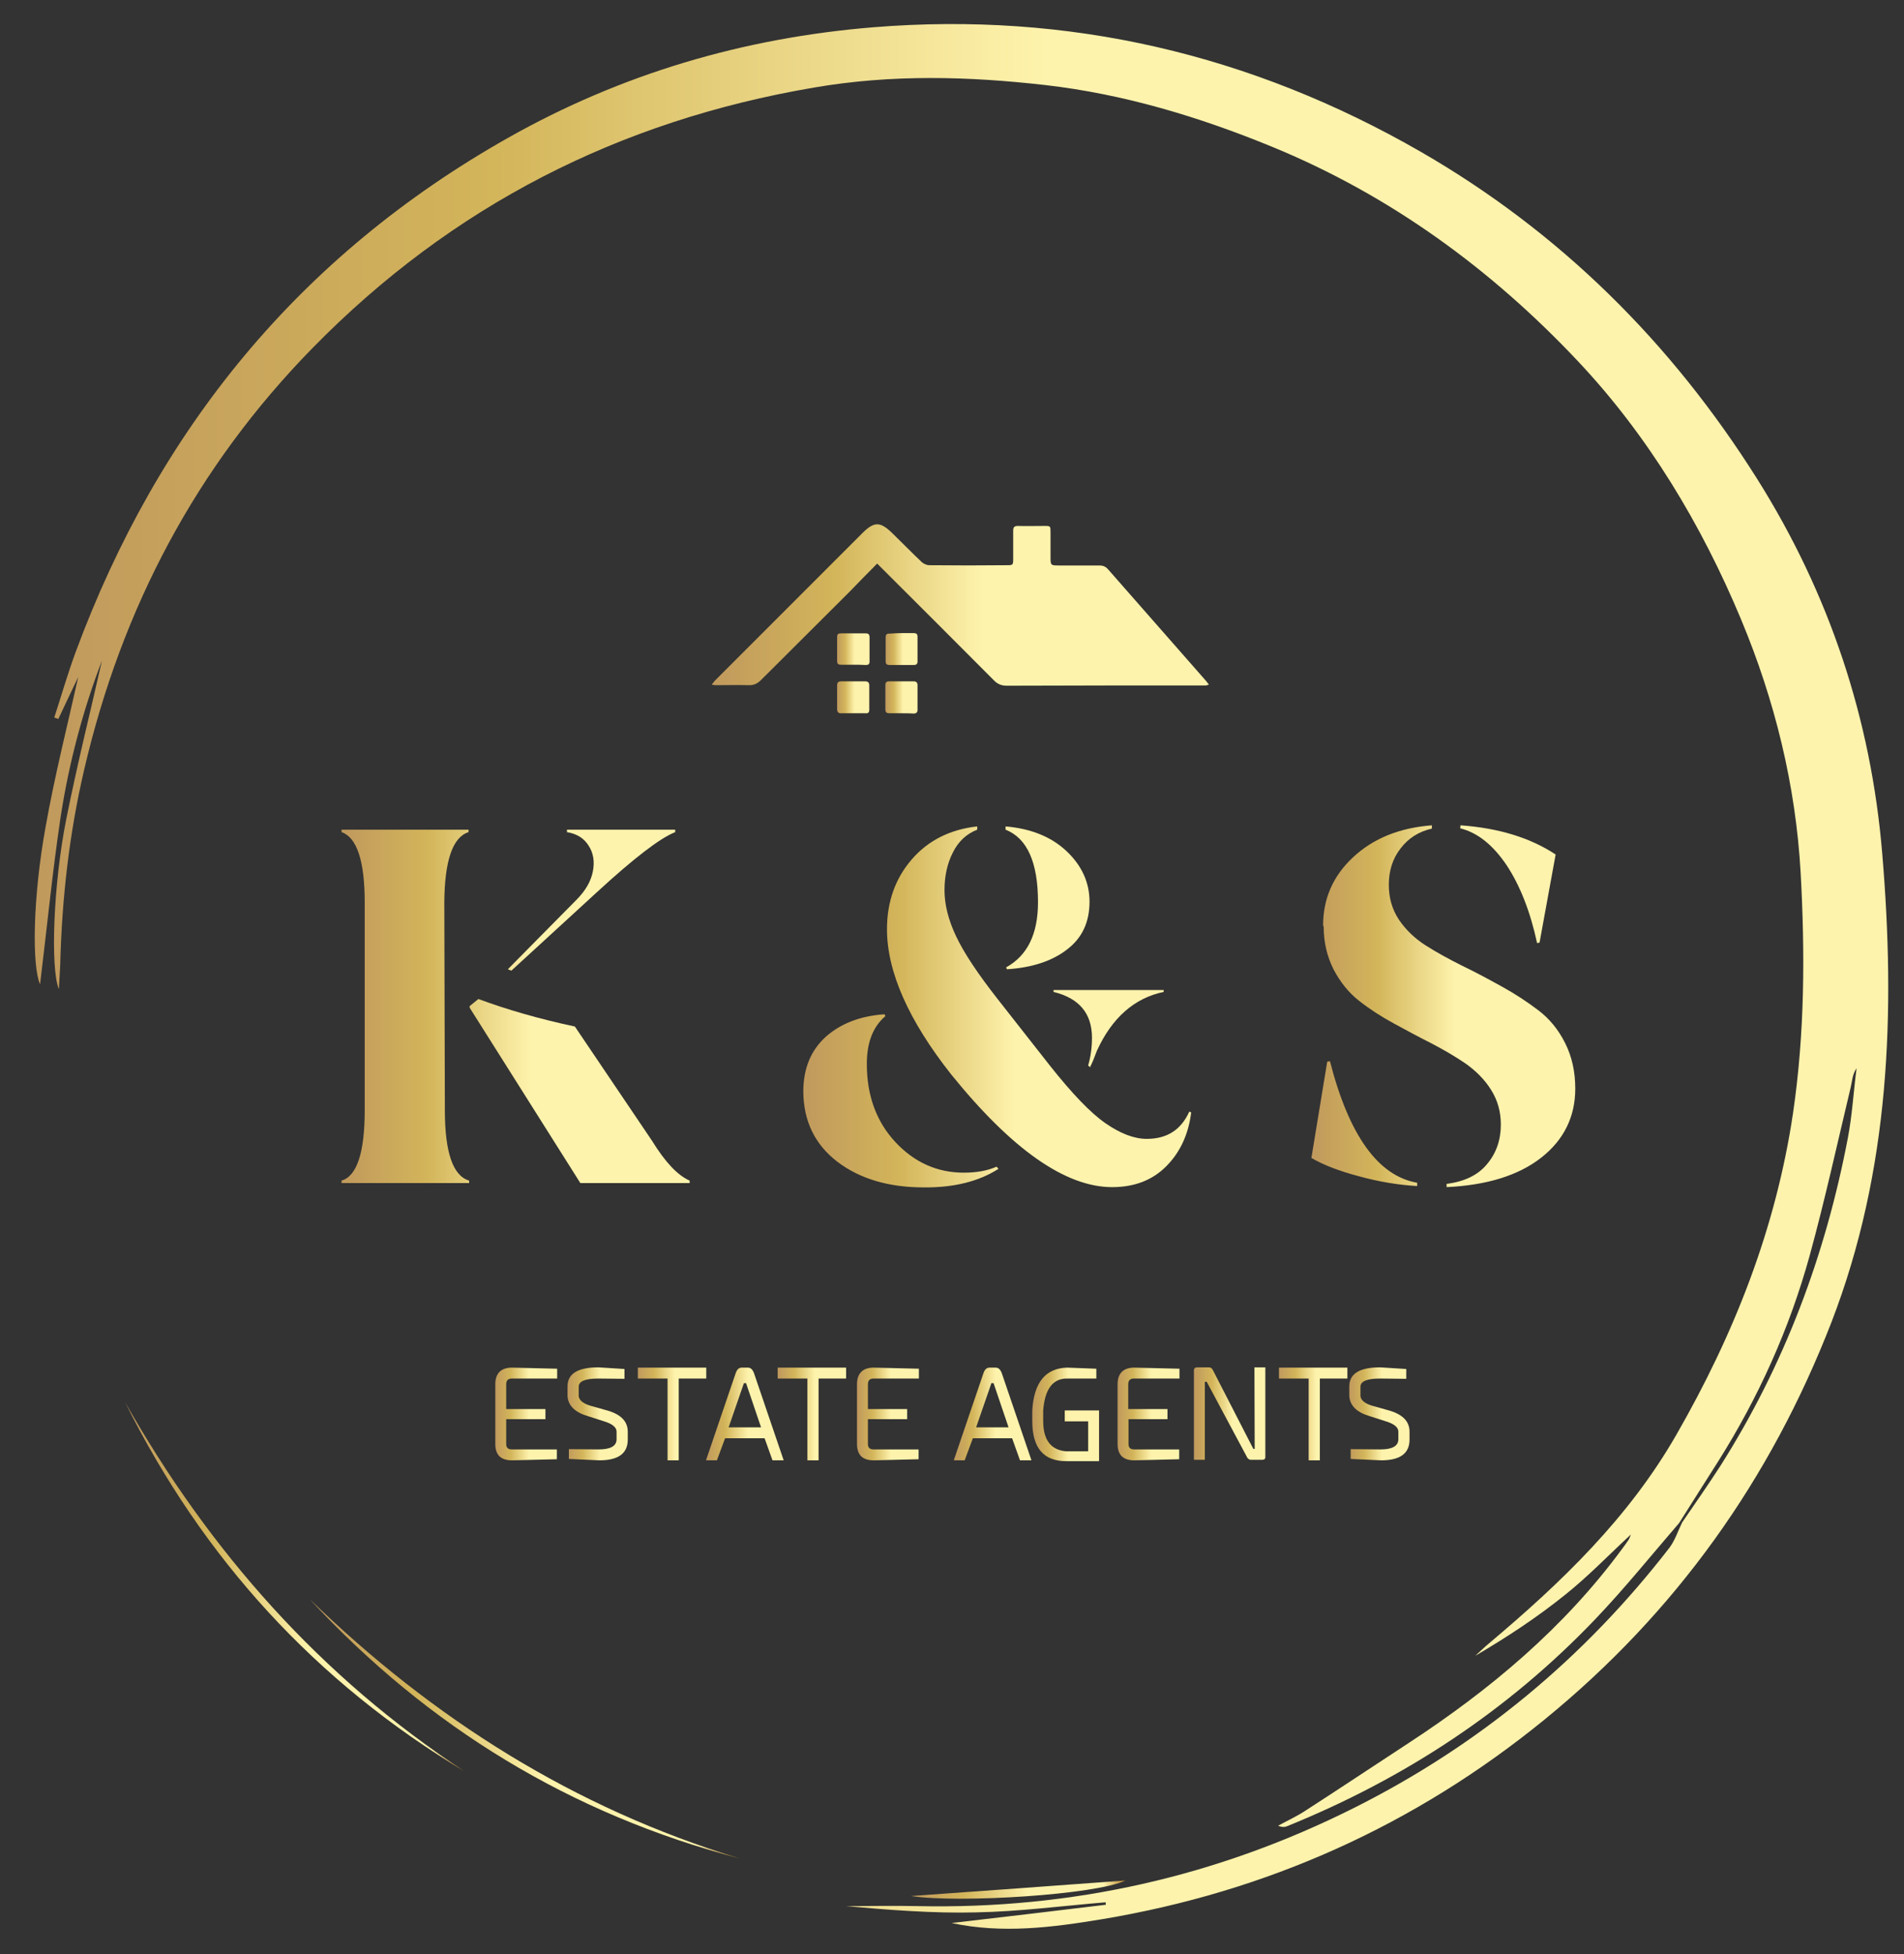
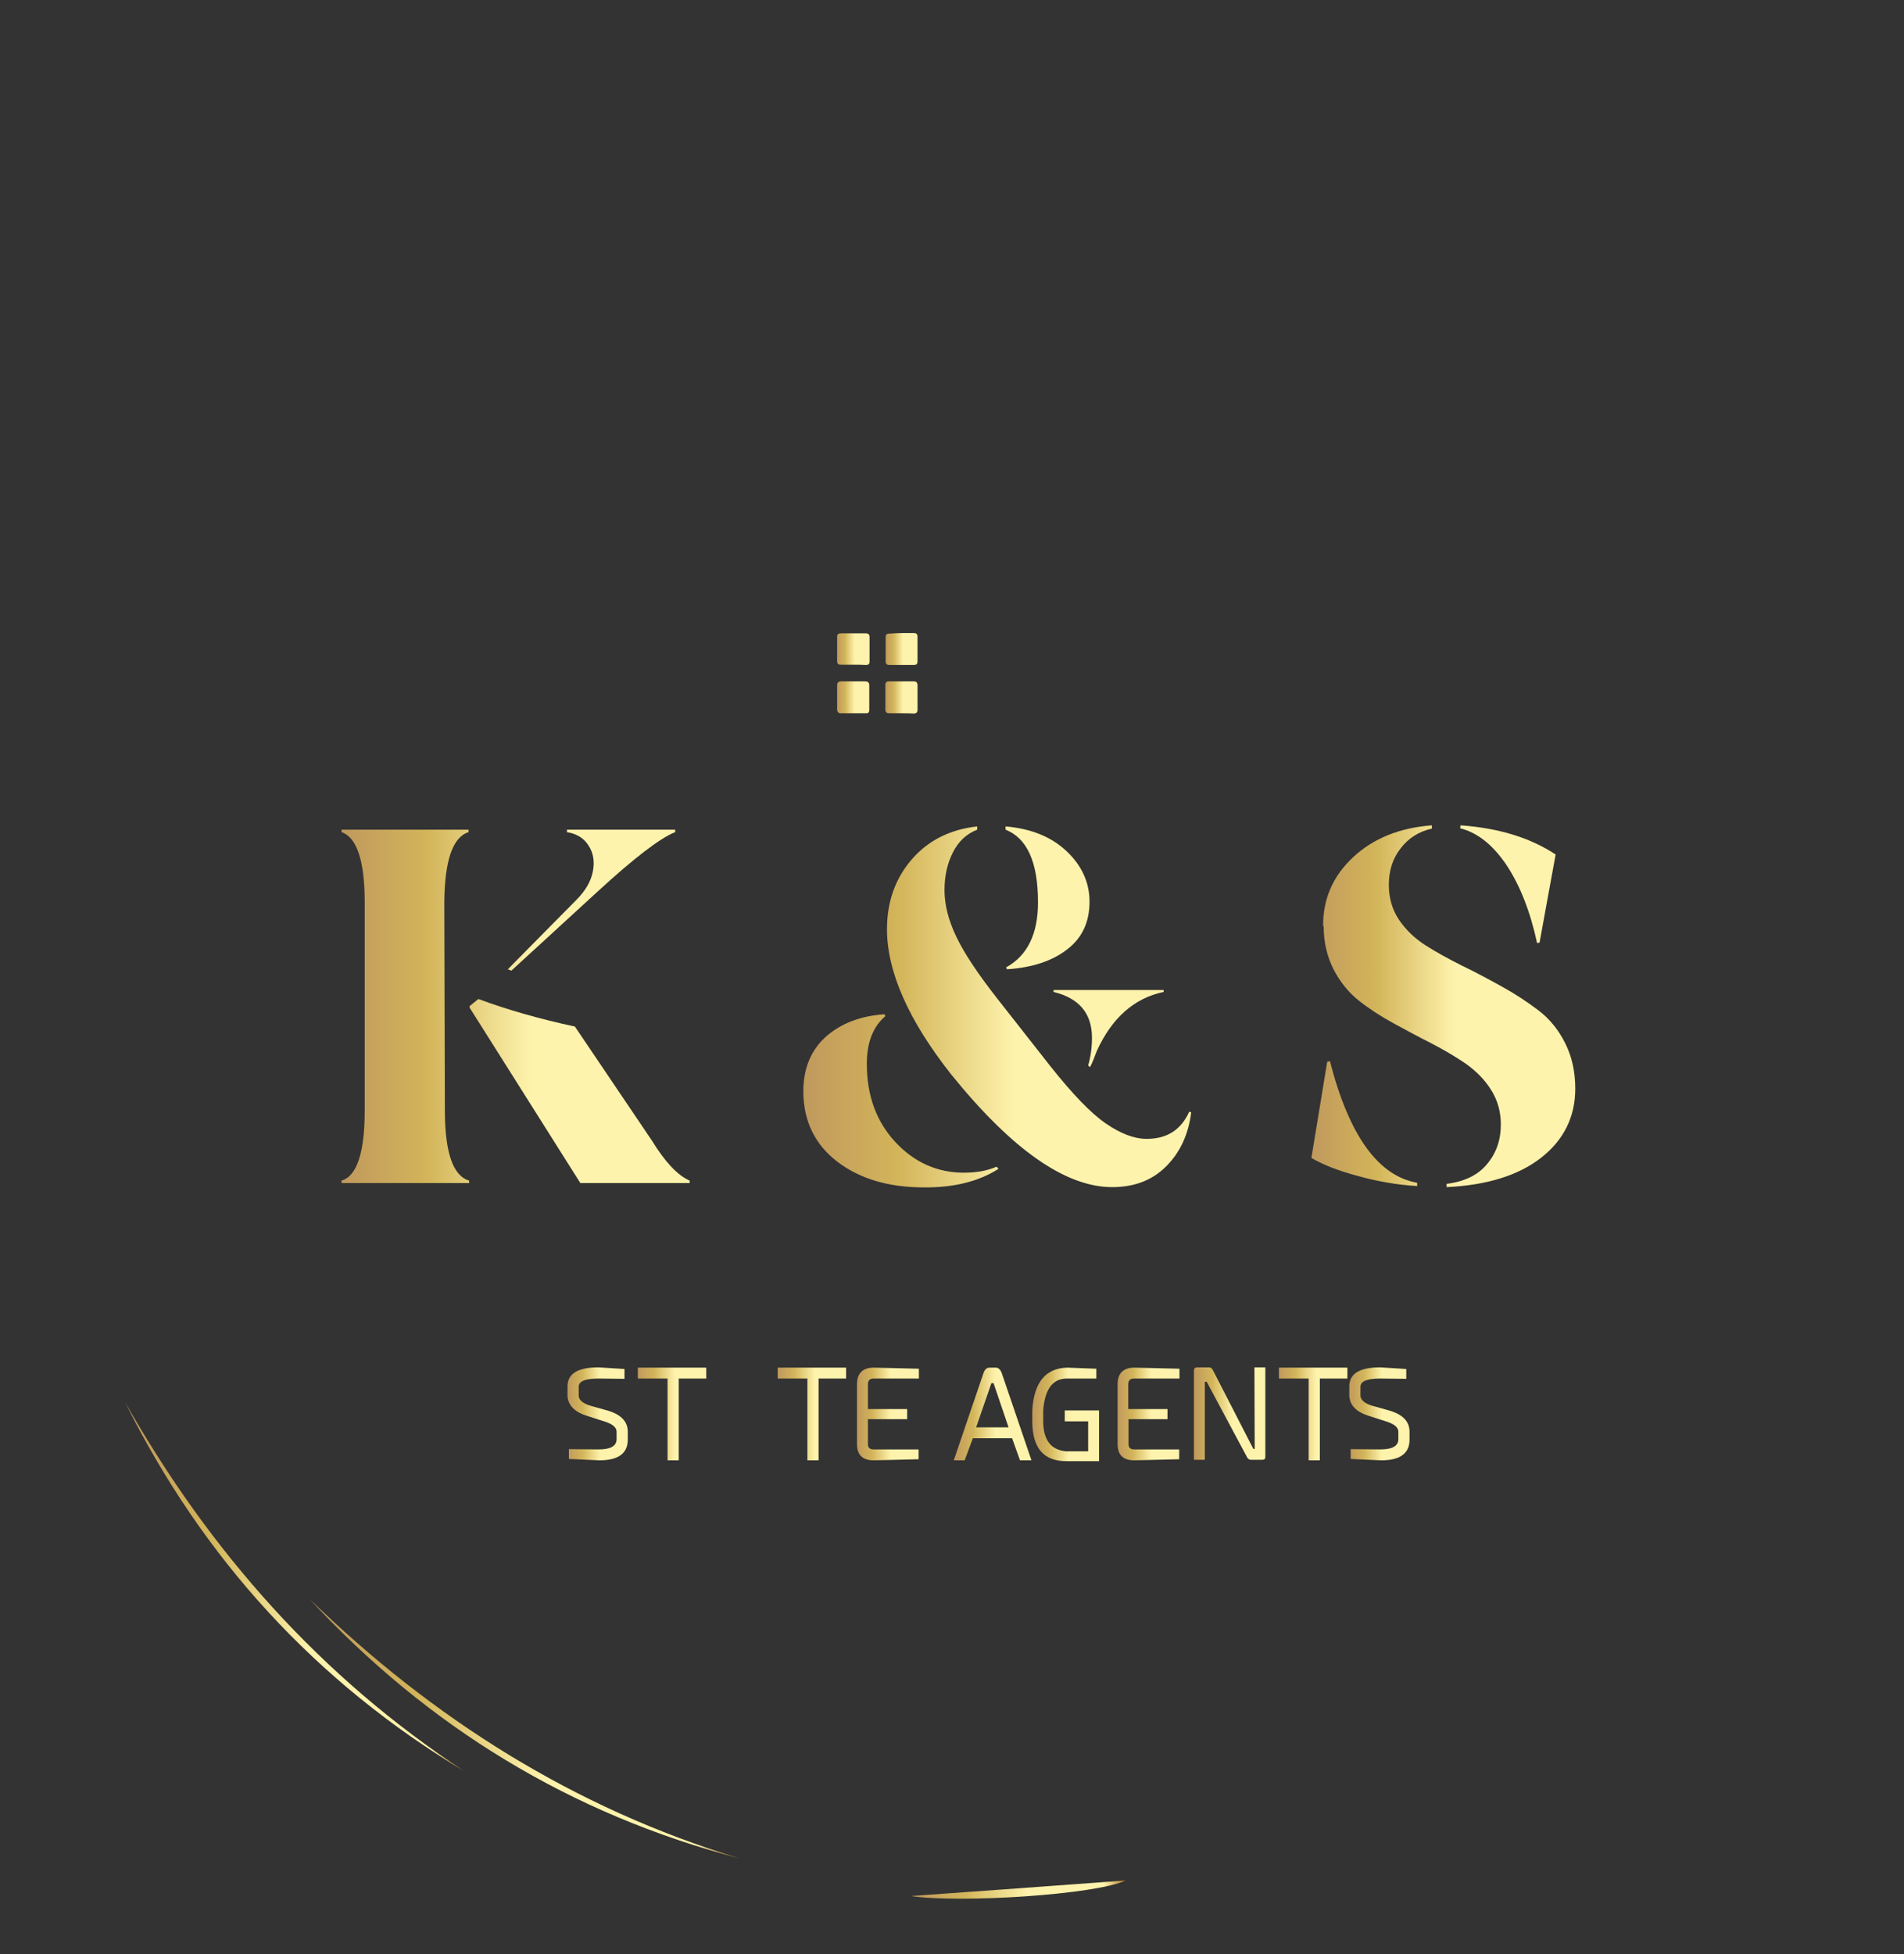
<svg xmlns="http://www.w3.org/2000/svg" version="1.1" id="Layer_1" x="0px" y="0px" viewBox="0 0 698.5 716.8" style="enable-background:new 0 0 698.5 716.8;" xml:space="preserve">
  <rect x="0" y="0" width="698.5" height="716.8" fill="#333333" stroke="none" />
  <style type="text/css">
	.st0{fill:url(#SVGID_1_);}
	.st1{fill:url(#SVGID_2_);}
	.st2{fill:url(#SVGID_3_);}
	.st3{fill:url(#SVGID_4_);}
	.st4{fill:url(#SVGID_5_);}
	.st5{fill:url(#SVGID_6_);}
	.st6{fill:url(#SVGID_7_);}
	.st7{fill:url(#SVGID_8_);}
	.st8{fill:url(#SVGID_9_);}
	.st9{fill:url(#SVGID_10_);}
	.st10{fill:url(#SVGID_11_);}
	.st11{fill:url(#SVGID_12_);}
	.st12{fill:url(#SVGID_13_);}
	.st13{fill:url(#SVGID_14_);}
	.st14{fill:url(#SVGID_15_);}
	.st15{fill-rule:evenodd;clip-rule:evenodd;fill:url(#SVGID_16_);}
	.st16{fill-rule:evenodd;clip-rule:evenodd;fill:url(#SVGID_17_);}
	.st17{fill-rule:evenodd;clip-rule:evenodd;fill:url(#SVGID_18_);}
	.st18{fill-rule:evenodd;clip-rule:evenodd;fill:url(#SVGID_19_);}
	.st19{fill-rule:evenodd;clip-rule:evenodd;fill:url(#SVGID_20_);}
	.st20{fill-rule:evenodd;clip-rule:evenodd;fill:url(#SVGID_21_);}
	.st21{fill-rule:evenodd;clip-rule:evenodd;fill:url(#SVGID_22_);}
	.st22{fill-rule:evenodd;clip-rule:evenodd;fill:url(#SVGID_23_);}
	.st23{fill-rule:evenodd;clip-rule:evenodd;fill:url(#SVGID_24_);}
</style>
  <g>
    <linearGradient id="SVGID_1_" gradientUnits="userSpaceOnUse" x1="125.318" y1="369.082" x2="252.963" y2="369.082">
      <stop offset="0" style="stop-color:#C0995D" />
      <stop offset="0.248" style="stop-color:#D3B55A" />
      <stop offset="0.545" style="stop-color:#FEF3AC" />
      <stop offset="0.9" style="stop-color:#FEF3AC" />
    </linearGradient>
    <path class="st0" d="M163.2,407.2c0,15.5,3,24.1,8.9,25.8v0.9h-46.8V433c5.6-1.6,8.5-10.2,8.5-25.8V331c0-15.3-2.9-23.9-8.5-25.8   v-0.9h46.6v0.9c-5.8,1.8-8.8,10.4-8.9,25.8L163.2,407.2L163.2,407.2z M239.2,418.4c4.8,7.8,9.4,12.7,13.8,14.6v0.9h-40.1   l-40.6-64.3v-0.6l3.2-2.6c10.5,3.9,22.3,7.3,35.4,10.1L239.2,418.4L239.2,418.4z M211.5,330c3.3-3.3,5.3-6.8,6-10.4   c0.7-3.6,0.2-6.8-1.6-9.5c-1.7-2.7-4.3-4.3-7.9-4.9v-0.9h39.7v0.9c-5.6,2.2-15.2,9.6-28.8,22.1L187.6,356l-1.3-0.5L211.5,330z" />
    <linearGradient id="SVGID_2_" gradientUnits="userSpaceOnUse" x1="294.727" y1="369.213" x2="436.961" y2="369.213">
      <stop offset="0" style="stop-color:#C0995D" />
      <stop offset="0.248" style="stop-color:#D3B55A" />
      <stop offset="0.545" style="stop-color:#FEF3AC" />
      <stop offset="0.9" style="stop-color:#FEF3AC" />
    </linearGradient>
    <path class="st1" d="M294.7,400.4c0-8.4,2.7-15.1,8.2-20.1c5.5-4.9,12.7-7.7,21.6-8.3l0.3,0.7c-4.5,3.8-6.8,9.6-6.8,17.5   c0,11.6,3.5,21.2,10.5,28.7c7,7.5,15.4,11.2,25.1,11.2c4.6,0,8.6-0.7,12-2.2l0.7,0.8c-7.2,4.6-16.3,6.9-27.4,6.8   c-12.8,0-23.4-3.1-31.7-9.4C299,419.8,294.8,411.3,294.7,400.4L294.7,400.4z M325.4,340.8c0-10,3-18.5,9-25.5   c6-7,14.1-11.1,24.1-12.2v1.2c-3.9,1.5-6.9,4.3-8.9,8.3c-2.1,4.1-3.1,8.7-3.1,13.9c0,5.3,1.4,10.9,4.3,17   c2.9,6.1,7.9,13.6,15.1,22.8l19.4,24.7c8.1,10.2,14.8,17.2,20.3,21c5.5,3.8,10.5,5.7,15.1,5.7c7.4,0,12.6-3.3,15.6-10l0.7,0.3   c-1,8.1-4.1,14.7-9.2,19.8c-5.1,5.1-11.7,7.6-19.8,7.6c-17.1,0-36.8-13.8-59.1-41.4C333.2,374.1,325.4,356.3,325.4,340.8   L325.4,340.8z M391.5,348.2c-5.5,4.3-12.9,6.7-22.1,7.3l-0.3-0.7c7.8-4.3,11.7-12.2,11.7-23.9c0-14.7-4-23.5-11.9-26.6v-1.2   c9.3,0.8,16.8,3.8,22.4,9.1c5.6,5.3,8.4,11.5,8.4,18.5C399.7,338.2,397,344,391.5,348.2z M400.6,380.6c0-8.9-4.7-14.5-14.1-16.8   v-0.7h40.4v0.7c-10.9,2.3-19,9.6-24.5,21.6c-0.8,2.2-1.6,4.2-2.5,6l-0.7-0.6C400.1,387.7,400.6,384.3,400.6,380.6z" />
    <linearGradient id="SVGID_3_" gradientUnits="userSpaceOnUse" x1="481.07" y1="368.865" x2="577.976" y2="368.865">
      <stop offset="0" style="stop-color:#C0995D" />
      <stop offset="0.248" style="stop-color:#D3B55A" />
      <stop offset="0.545" style="stop-color:#FEF3AC" />
      <stop offset="0.9" style="stop-color:#FEF3AC" />
    </linearGradient>
    <path class="st2" d="M486.9,389.4l1-0.2c7,27.3,17.7,42.1,32,44.6v1.2c-7-0.4-14.2-1.6-21.4-3.6c-7.3-1.9-13.1-4.2-17.4-6.7   L486.9,389.4z M485.4,339.4c0-9.8,3.6-18.1,11-25c7.4-6.9,17-10.8,28.9-11.7v1.2c-4.9,1.1-8.7,3.6-11.5,7.3   c-2.9,3.7-4.3,8.2-4.3,13.3c0,4.8,1.2,9,3.7,12.8c2.5,3.7,5.8,6.9,9.9,9.5c4.1,2.6,8.5,5,13.3,7.4c4.8,2.3,9.6,4.9,14.5,7.6   c4.9,2.7,9.3,5.6,13.4,8.7c4.1,3.1,7.4,7.1,9.9,12.1c2.5,5,3.7,10.5,3.7,16.7c0,10.3-4.2,18.8-12.5,25.3   c-8.3,6.5-19.9,10.1-34.7,10.8v-1.2c6.5-0.8,11.5-3.2,14.8-7.2c3.4-4,5.1-8.9,5.1-14.5c0-4.8-1.2-9-3.6-12.8   c-2.3-3.7-5.5-6.9-9.3-9.6c-3.8-2.6-8.1-5.1-12.7-7.5c-4.6-2.3-9.2-4.8-13.8-7.3c-4.6-2.5-8.9-5.3-12.7-8.3   c-3.8-3-6.9-6.9-9.3-11.5c-2.3-4.6-3.6-9.8-3.6-15.6L485.4,339.4z M535.8,302.7c13.9,1,25.5,4.5,34.9,10.7l-5.9,32.3l-0.9,0.2   c-2.5-11.6-6.3-21.2-11.2-28.6c-5-7.4-10.6-11.9-17-13.5L535.8,302.7z" />
  </g>
  <g>
    <linearGradient id="SVGID_4_" gradientUnits="userSpaceOnUse" x1="181.699" y1="518.638" x2="204.378" y2="518.638">
      <stop offset="0" style="stop-color:#C0995D" />
      <stop offset="0.248" style="stop-color:#D3B55A" />
      <stop offset="0.545" style="stop-color:#FEF3AC" />
      <stop offset="0.9" style="stop-color:#FEF3AC" />
    </linearGradient>
-     <path class="st3" d="M204.4,505.6h-16.6c-1.4,0-2.1,0.7-2.1,2.1v9.1h14.4v3.7h-14.4v9.1c0,1.4,0.7,2,2.1,2h16.5v3.6l-16.5,0.4   c-4.1,0-6.1-2-6.1-6v-21.9c0-4,2.1-6.1,6.1-6.1l16.6,0.4V505.6z" />
    <linearGradient id="SVGID_5_" gradientUnits="userSpaceOnUse" x1="208.151" y1="518.661" x2="230.325" y2="518.661">
      <stop offset="0" style="stop-color:#C0995D" />
      <stop offset="0.248" style="stop-color:#D3B55A" />
      <stop offset="0.545" style="stop-color:#FEF3AC" />
      <stop offset="0.9" style="stop-color:#FEF3AC" />
    </linearGradient>
    <path class="st4" d="M229.1,502.1v3.6l-9.6-0.1c-4.8,0-7.2,1-7.2,3v3.5c0.2,1.6,1.9,2.9,5.1,3.7l4.6,1.3c5.5,1.4,8.3,4,8.3,8v2.9   c0,5.1-3.5,7.6-10.4,7.6l-11.2-0.5v-3.6l10.9,0.1c4.3,0,6.5-1.2,6.6-3.6v-2.9c0-1.7-1.7-3-5.2-4l-5.3-1.7c-4.8-1.4-7.3-3.9-7.5-7.4   v-3.5c0-4.7,3.8-7,11.3-7L229.1,502.1z" />
    <linearGradient id="SVGID_6_" gradientUnits="userSpaceOnUse" x1="233.911" y1="518.615" x2="259.075" y2="518.615">
      <stop offset="0" style="stop-color:#C0995D" />
      <stop offset="0.248" style="stop-color:#D3B55A" />
      <stop offset="0.545" style="stop-color:#FEF3AC" />
      <stop offset="0.9" style="stop-color:#FEF3AC" />
    </linearGradient>
    <path class="st5" d="M259.1,501.6v4H249v30h-4.1v-30h-10.9v-4H259.1z" />
    <linearGradient id="SVGID_7_" gradientUnits="userSpaceOnUse" x1="258.983" y1="518.638" x2="287.414" y2="518.638">
      <stop offset="0" style="stop-color:#C0995D" />
      <stop offset="0.248" style="stop-color:#D3B55A" />
      <stop offset="0.545" style="stop-color:#FEF3AC" />
      <stop offset="0.9" style="stop-color:#FEF3AC" />
    </linearGradient>
-     <path class="st6" d="M283.4,535.6l-2.9-8.1H266l-3,8.1h-4l10.9-32c0.5-1.4,1.2-2,2.2-2h2.3c1,0,1.7,0.7,2.2,2l10.9,32H283.4z    M279.2,523.5l-5.5-16.2h-0.8l-5.6,16.2H279.2z" />
    <linearGradient id="SVGID_8_" gradientUnits="userSpaceOnUse" x1="285.251" y1="518.615" x2="310.414" y2="518.615">
      <stop offset="0" style="stop-color:#C0995D" />
      <stop offset="0.248" style="stop-color:#D3B55A" />
      <stop offset="0.545" style="stop-color:#FEF3AC" />
      <stop offset="0.9" style="stop-color:#FEF3AC" />
    </linearGradient>
    <path class="st7" d="M310.4,501.6v4h-10.1v30h-4.1v-30h-10.9v-4H310.4z" />
    <linearGradient id="SVGID_9_" gradientUnits="userSpaceOnUse" x1="314.416" y1="518.638" x2="337.096" y2="518.638">
      <stop offset="0" style="stop-color:#C0995D" />
      <stop offset="0.248" style="stop-color:#D3B55A" />
      <stop offset="0.545" style="stop-color:#FEF3AC" />
      <stop offset="0.9" style="stop-color:#FEF3AC" />
    </linearGradient>
    <path class="st8" d="M337.1,505.6h-16.6c-1.4,0-2.1,0.7-2.1,2.1v9.1h14.4v3.7h-14.4v9.1c0,1.4,0.7,2,2.1,2H337v3.6l-16.5,0.4   c-4.1,0-6.1-2-6.1-6v-21.9c0-4,2.1-6.1,6.1-6.1l16.6,0.4V505.6z" />
    <linearGradient id="SVGID_10_" gradientUnits="userSpaceOnUse" x1="349.792" y1="518.638" x2="378.222" y2="518.638">
      <stop offset="0" style="stop-color:#C0995D" />
      <stop offset="0.248" style="stop-color:#D3B55A" />
      <stop offset="0.545" style="stop-color:#FEF3AC" />
      <stop offset="0.9" style="stop-color:#FEF3AC" />
    </linearGradient>
    <path class="st9" d="M374.2,535.6l-2.9-8.1h-14.4l-3,8.1h-4l10.9-32c0.5-1.4,1.2-2,2.2-2h2.3c1,0,1.7,0.7,2.2,2l10.9,32H374.2z    M370,523.5l-5.5-16.2h-0.8l-5.6,16.2H370z" />
    <linearGradient id="SVGID_11_" gradientUnits="userSpaceOnUse" x1="378.729" y1="518.707" x2="403.248" y2="518.707">
      <stop offset="0" style="stop-color:#C0995D" />
      <stop offset="0.248" style="stop-color:#D3B55A" />
      <stop offset="0.545" style="stop-color:#FEF3AC" />
      <stop offset="0.9" style="stop-color:#FEF3AC" />
    </linearGradient>
    <path class="st10" d="M402.3,505.6h-10.9c-5.2,0-8.1,3.9-8.7,11.7v3.9c0,6.9,2.8,10.6,8.4,11.1h8.1v-11h-8.6v-4h12.6v18.6h-12.1   c-8.3,0-12.4-4.9-12.4-14.7v-3.9c0.6-10.3,4.9-15.5,12.8-15.7l10.7,0.4V505.6z" />
    <linearGradient id="SVGID_12_" gradientUnits="userSpaceOnUse" x1="409.962" y1="518.638" x2="432.641" y2="518.638">
      <stop offset="0" style="stop-color:#C0995D" />
      <stop offset="0.248" style="stop-color:#D3B55A" />
      <stop offset="0.545" style="stop-color:#FEF3AC" />
      <stop offset="0.9" style="stop-color:#FEF3AC" />
    </linearGradient>
    <path class="st11" d="M432.6,505.6h-16.6c-1.4,0-2.1,0.7-2.1,2.1v9.1h14.4v3.7H414v9.1c0,1.4,0.7,2,2.1,2h16.5v3.6l-16.5,0.4   c-4.1,0-6.1-2-6.1-6v-21.9c0-4,2.1-6.1,6.1-6.1l16.6,0.4V505.6z" />
    <linearGradient id="SVGID_13_" gradientUnits="userSpaceOnUse" x1="438.024" y1="518.546" x2="464.245" y2="518.546">
      <stop offset="0" style="stop-color:#C0995D" />
      <stop offset="0.248" style="stop-color:#D3B55A" />
      <stop offset="0.545" style="stop-color:#FEF3AC" />
      <stop offset="0.9" style="stop-color:#FEF3AC" />
    </linearGradient>
    <path class="st12" d="M438,535.5v-32.9c0-0.7,0.4-1.1,1.2-1.1h4.3c0.7,0,1.2,0.4,1.5,1.1l14.8,28.8h0.5l-0.1-29.9h4l0,32.9   c0,0.7-0.4,1-1.1,1h-4.2c-0.7,0-1.3-0.5-1.7-1.5l-14.5-27.1H442v28.6H438z" />
    <linearGradient id="SVGID_14_" gradientUnits="userSpaceOnUse" x1="469.123" y1="518.615" x2="494.286" y2="518.615">
      <stop offset="0" style="stop-color:#C0995D" />
      <stop offset="0.248" style="stop-color:#D3B55A" />
      <stop offset="0.545" style="stop-color:#FEF3AC" />
      <stop offset="0.9" style="stop-color:#FEF3AC" />
    </linearGradient>
    <path class="st13" d="M494.3,501.6v4h-10.1v30h-4.1v-30h-10.9v-4H494.3z" />
    <linearGradient id="SVGID_15_" gradientUnits="userSpaceOnUse" x1="494.976" y1="518.661" x2="517.149" y2="518.661">
      <stop offset="0" style="stop-color:#C0995D" />
      <stop offset="0.248" style="stop-color:#D3B55A" />
      <stop offset="0.545" style="stop-color:#FEF3AC" />
      <stop offset="0.9" style="stop-color:#FEF3AC" />
    </linearGradient>
    <path class="st14" d="M515.9,502.1v3.6l-9.6-0.1c-4.8,0-7.2,1-7.2,3v3.5c0.2,1.6,1.9,2.9,5.1,3.7l4.6,1.3c5.5,1.4,8.3,4,8.3,8v2.9   c0,5.1-3.5,7.6-10.4,7.6l-11.2-0.5v-3.6l10.9,0.1c4.3,0,6.5-1.2,6.6-3.6v-2.9c0-1.7-1.7-3-5.2-4l-5.3-1.7c-4.8-1.4-7.3-3.9-7.5-7.4   v-3.5c0-4.7,3.8-7,11.3-7L515.9,502.1z" />
  </g>
  <linearGradient id="SVGID_16_" gradientUnits="userSpaceOnUse" x1="12.969" y1="358.122" x2="692.698" y2="358.122">
    <stop offset="0" style="stop-color:#C0995D" />
    <stop offset="0.248" style="stop-color:#D3B55A" />
    <stop offset="0.545" style="stop-color:#FEF3AC" />
    <stop offset="0.9" style="stop-color:#FEF3AC" />
  </linearGradient>
-   <path class="st15" d="M616,558.6c-10.2,11.8-20,24-30.8,35.3c-32,33.5-69.9,58.4-112.8,75.8c-0.9,0.4-1.9,0.6-3.5-0.1  c3.3-1.8,6.8-3.4,10-5.5c12.7-8.2,25.3-16.6,38-24.9c29.8-19.5,56.8-42.1,78.1-71c0.9-1.2,1.7-2.3,2.5-3.5c0.3-0.5,0.5-1.1,0.8-1.9  c-8.2,7.6-15.7,15.4-24.1,22.1c-10.3,8.3-21.4,15.6-33,22.4c1.7-1.5,3.4-3.2,5.1-4.6c26.5-22.3,51.2-46,68.7-76.5  c21.2-36.9,36.5-75.6,42.8-118c4.3-29.3,4.4-58.5,2.8-87.9c-1.8-32.3-9.5-63.5-21.9-93.2c-14.5-34.7-34-67.2-59.7-94.5  C547.2,98.8,510,71.6,466.6,53.8c-26.8-11-54.4-19.3-83.1-22.6c-28.1-3.2-56.3-4-84.8,0.9c-71.8,12.2-133,43.5-184,95.5  c-42.7,43.6-70,95.4-83.8,154.6c-5.5,23.5-8.2,47.4-8.8,71.5c-0.1,2.6-0.3,5.2-0.5,9.1c-3.2-7.7-2-38.8,2.7-62.3  c4-20.1,9-40,13.1-58.2c-6.7,17.4-12.1,37.2-15.2,57.6c-3,20.2-5,40.6-7.5,61.1c-3-6.7-2.7-31.6,2-57.6c3.4-19.1,8.2-38,12-55.1  c-1.8,3.8-4.6,9.6-7.3,15.4c-0.5-0.2-1-0.4-1.5-0.5c2.6-8,4.9-16,7.8-23.9C58,157.3,110,93.7,186.3,50.6  c41.6-23.5,86.4-36.7,134.1-40.6c71.7-5.8,138.6,9.9,200.7,45.6c51.2,29.5,92,70,123.5,120c26.5,42.1,41.8,88.1,45.9,137.3  c4.9,58.3,2.9,116.3-18.6,172c-22.4,57.8-57.2,106.6-105.3,145.8c-47.6,38.8-101.8,63.1-162.3,73.2c-18.2,3-36.5,5.4-55.2,1.4  c18.9-2.2,37.7-4.4,56.6-6.7c0-0.3-0.1-0.6-0.1-0.9c-15.8,1.3-31.6,3.4-47.5,3.7c-15.9,0.4-31.9-0.9-47.7-2.3c8.8,0,17.5-0.2,26.3,0  c56.4,1.2,109.8-10.8,160.2-36.1c45.8-23,84.3-54.9,115.6-95.4c2-2.7,3.1-6.1,4.6-9.2c4.7-6.9,9.5-13.7,14-20.7  c23.5-37,38.6-77.3,46.8-120.3c1.6-8.4,2.1-17.1,3.2-25.6c-1.6,2.3-1.6,4.8-2.2,7.2c-4.9,20.5-9.4,41.1-15,61.5  c-7.4,26.8-18.8,52.1-33.7,75.7C625.4,543.7,620.7,551.2,616,558.6z" />
  <linearGradient id="SVGID_17_" gradientUnits="userSpaceOnUse" x1="45.893" y1="582.035" x2="170.637" y2="582.035">
    <stop offset="0" style="stop-color:#C0995D" />
    <stop offset="0.248" style="stop-color:#D3B55A" />
    <stop offset="0.545" style="stop-color:#FEF3AC" />
    <stop offset="0.9" style="stop-color:#FEF3AC" />
    <stop offset="1" style="stop-color:#B4802C" />
  </linearGradient>
  <path class="st16" d="M170.6,649.8c-54.8-32.9-96.2-78.2-124.7-135.5C77,569.1,117.6,615.1,170.6,649.8z" />
  <linearGradient id="SVGID_18_" gradientUnits="userSpaceOnUse" x1="334.191" y1="693.092" x2="412.843" y2="693.092">
    <stop offset="0" style="stop-color:#C0995D" />
    <stop offset="0.248" style="stop-color:#D3B55A" />
    <stop offset="0.545" style="stop-color:#FEF3AC" />
    <stop offset="0.9" style="stop-color:#FEF3AC" />
    <stop offset="1" style="stop-color:#B4802C" />
  </linearGradient>
  <path class="st17" d="M334.2,695.4c25.1-1.8,53.3-3.8,78.7-5.7C402.2,694.9,352,698.1,334.2,695.4z" />
  <g>
    <linearGradient id="SVGID_19_" gradientUnits="userSpaceOnUse" x1="261.022" y1="221.877" x2="443.5" y2="221.877">
      <stop offset="0" style="stop-color:#C0995D" />
      <stop offset="0.248" style="stop-color:#D3B55A" />
      <stop offset="0.545" style="stop-color:#FEF3AC" />
      <stop offset="0.9" style="stop-color:#FEF3AC" />
    </linearGradient>
-     <path class="st18" d="M321.8,206.7c-3.5,3.5-6.8,6.9-10.1,10.3c-10.8,10.8-21.7,21.6-32.5,32.4c-1.4,1.4-2.8,2-4.7,1.9   c-4-0.1-8,0-12,0c-0.4,0-0.7-0.1-1.4-0.2c0.5-0.6,0.9-1.1,1.2-1.5c18-18,36-36,54-54c4.4-4.4,6.6-4.4,11.1,0   c3.6,3.5,7.1,7.1,10.8,10.6c0.7,0.6,1.8,1.1,2.7,1.1c9.6,0.1,19.2,0.1,28.7,0c2,0,2.1-0.2,2.1-2.2c0-3.5,0-7,0-10.5   c0-1.2,0.4-1.7,1.7-1.7c3.2,0.1,6.5,0,9.7,0c2.3,0,2.3,0,2.3,2.4c0,2.9,0,5.8,0,8.8c0,3.3,0,3.3,3.3,3.3c4.9,0,9.7,0,14.6,0   c1.4,0,2.3,0.4,3.2,1.4c12,13.7,24,27.3,36,41c0.3,0.4,0.6,0.8,1,1.3c-0.5,0.1-0.8,0.3-1.2,0.3c-24.3,0-48.6,0-72.9,0.1   c-2,0-3.5-0.6-4.9-2.1c-13.7-13.8-27.5-27.5-41.3-41.3C322.8,207.7,322.4,207.3,321.8,206.7z" />
    <linearGradient id="SVGID_20_" gradientUnits="userSpaceOnUse" x1="307.062" y1="255.778" x2="318.888" y2="255.778">
      <stop offset="0" style="stop-color:#C0995D" />
      <stop offset="0.248" style="stop-color:#D3B55A" />
      <stop offset="0.545" style="stop-color:#FEF3AC" />
      <stop offset="0.9" style="stop-color:#FEF3AC" />
    </linearGradient>
    <path class="st19" d="M313,261.6c-1.4,0-2.8,0-4.2,0c-1.2,0.1-1.7-0.4-1.7-1.6c0-2.9,0-5.7,0-8.6c0-1,0.4-1.5,1.4-1.5   c3,0,5.9,0,8.9,0c1,0,1.5,0.4,1.5,1.5c0,3,0,5.9,0,8.9c0,1-0.4,1.4-1.4,1.3C316,261.6,314.5,261.6,313,261.6z" />
    <linearGradient id="SVGID_21_" gradientUnits="userSpaceOnUse" x1="324.873" y1="255.776" x2="336.653" y2="255.776">
      <stop offset="0" style="stop-color:#C0995D" />
      <stop offset="0.248" style="stop-color:#D3B55A" />
      <stop offset="0.545" style="stop-color:#FEF3AC" />
      <stop offset="0.9" style="stop-color:#FEF3AC" />
    </linearGradient>
    <path class="st20" d="M330.7,261.6c-1.5,0-2.9,0-4.4,0c-1,0-1.5-0.3-1.5-1.4c0-3,0-5.9,0-8.9c0-1,0.4-1.4,1.3-1.4c3,0,6,0,9.1,0   c0.9,0,1.4,0.4,1.4,1.4c0,3,0,6,0,9.1c0,0.9-0.5,1.3-1.4,1.3C333.7,261.6,332.2,261.6,330.7,261.6z" />
    <linearGradient id="SVGID_22_" gradientUnits="userSpaceOnUse" x1="307.078" y1="238.027" x2="318.886" y2="238.027">
      <stop offset="0" style="stop-color:#C0995D" />
      <stop offset="0.248" style="stop-color:#D3B55A" />
      <stop offset="0.545" style="stop-color:#FEF3AC" />
      <stop offset="0.9" style="stop-color:#FEF3AC" />
    </linearGradient>
    <path class="st21" d="M313,243.8c-1.5,0-3,0-4.5,0c-1,0-1.4-0.4-1.4-1.3c0-3,0-5.9,0-8.9c0-1,0.4-1.3,1.4-1.3c3,0,6,0,9.1,0   c1,0,1.4,0.4,1.4,1.4c0,3,0,5.9,0,8.9c0,1-0.4,1.3-1.4,1.3C316,243.8,314.5,243.8,313,243.8C313,243.8,313,243.8,313,243.8z" />
    <linearGradient id="SVGID_23_" gradientUnits="userSpaceOnUse" x1="324.871" y1="238.026" x2="336.65" y2="238.026">
      <stop offset="0" style="stop-color:#C0995D" />
      <stop offset="0.248" style="stop-color:#D3B55A" />
      <stop offset="0.545" style="stop-color:#FEF3AC" />
      <stop offset="0.9" style="stop-color:#FEF3AC" />
    </linearGradient>
    <path class="st22" d="M330.8,232.2c1.5,0,2.9,0,4.4,0c0.9,0,1.4,0.3,1.4,1.3c0,3,0,6,0,9.1c0,1-0.5,1.3-1.4,1.3c-3,0-5.9,0-8.9,0   c-1,0-1.4-0.4-1.4-1.4c0-2.9,0-5.8,0-8.7c0-1,0.4-1.5,1.4-1.4C327.8,232.3,329.3,232.2,330.8,232.2z" />
  </g>
  <linearGradient id="SVGID_24_" gradientUnits="userSpaceOnUse" x1="113.649" y1="634.043" x2="271.35" y2="634.043">
    <stop offset="0" style="stop-color:#C0995D" />
    <stop offset="0.248" style="stop-color:#D3B55A" />
    <stop offset="0.545" style="stop-color:#FEF3AC" />
    <stop offset="0.9" style="stop-color:#FEF3AC" />
    <stop offset="1" style="stop-color:#B4802C" />
  </linearGradient>
  <path class="st23" d="M271.3,681.6c-61.8-16.2-114.3-48.2-157.7-95.1C158.8,630.4,210.7,663.2,271.3,681.6z" />
</svg>